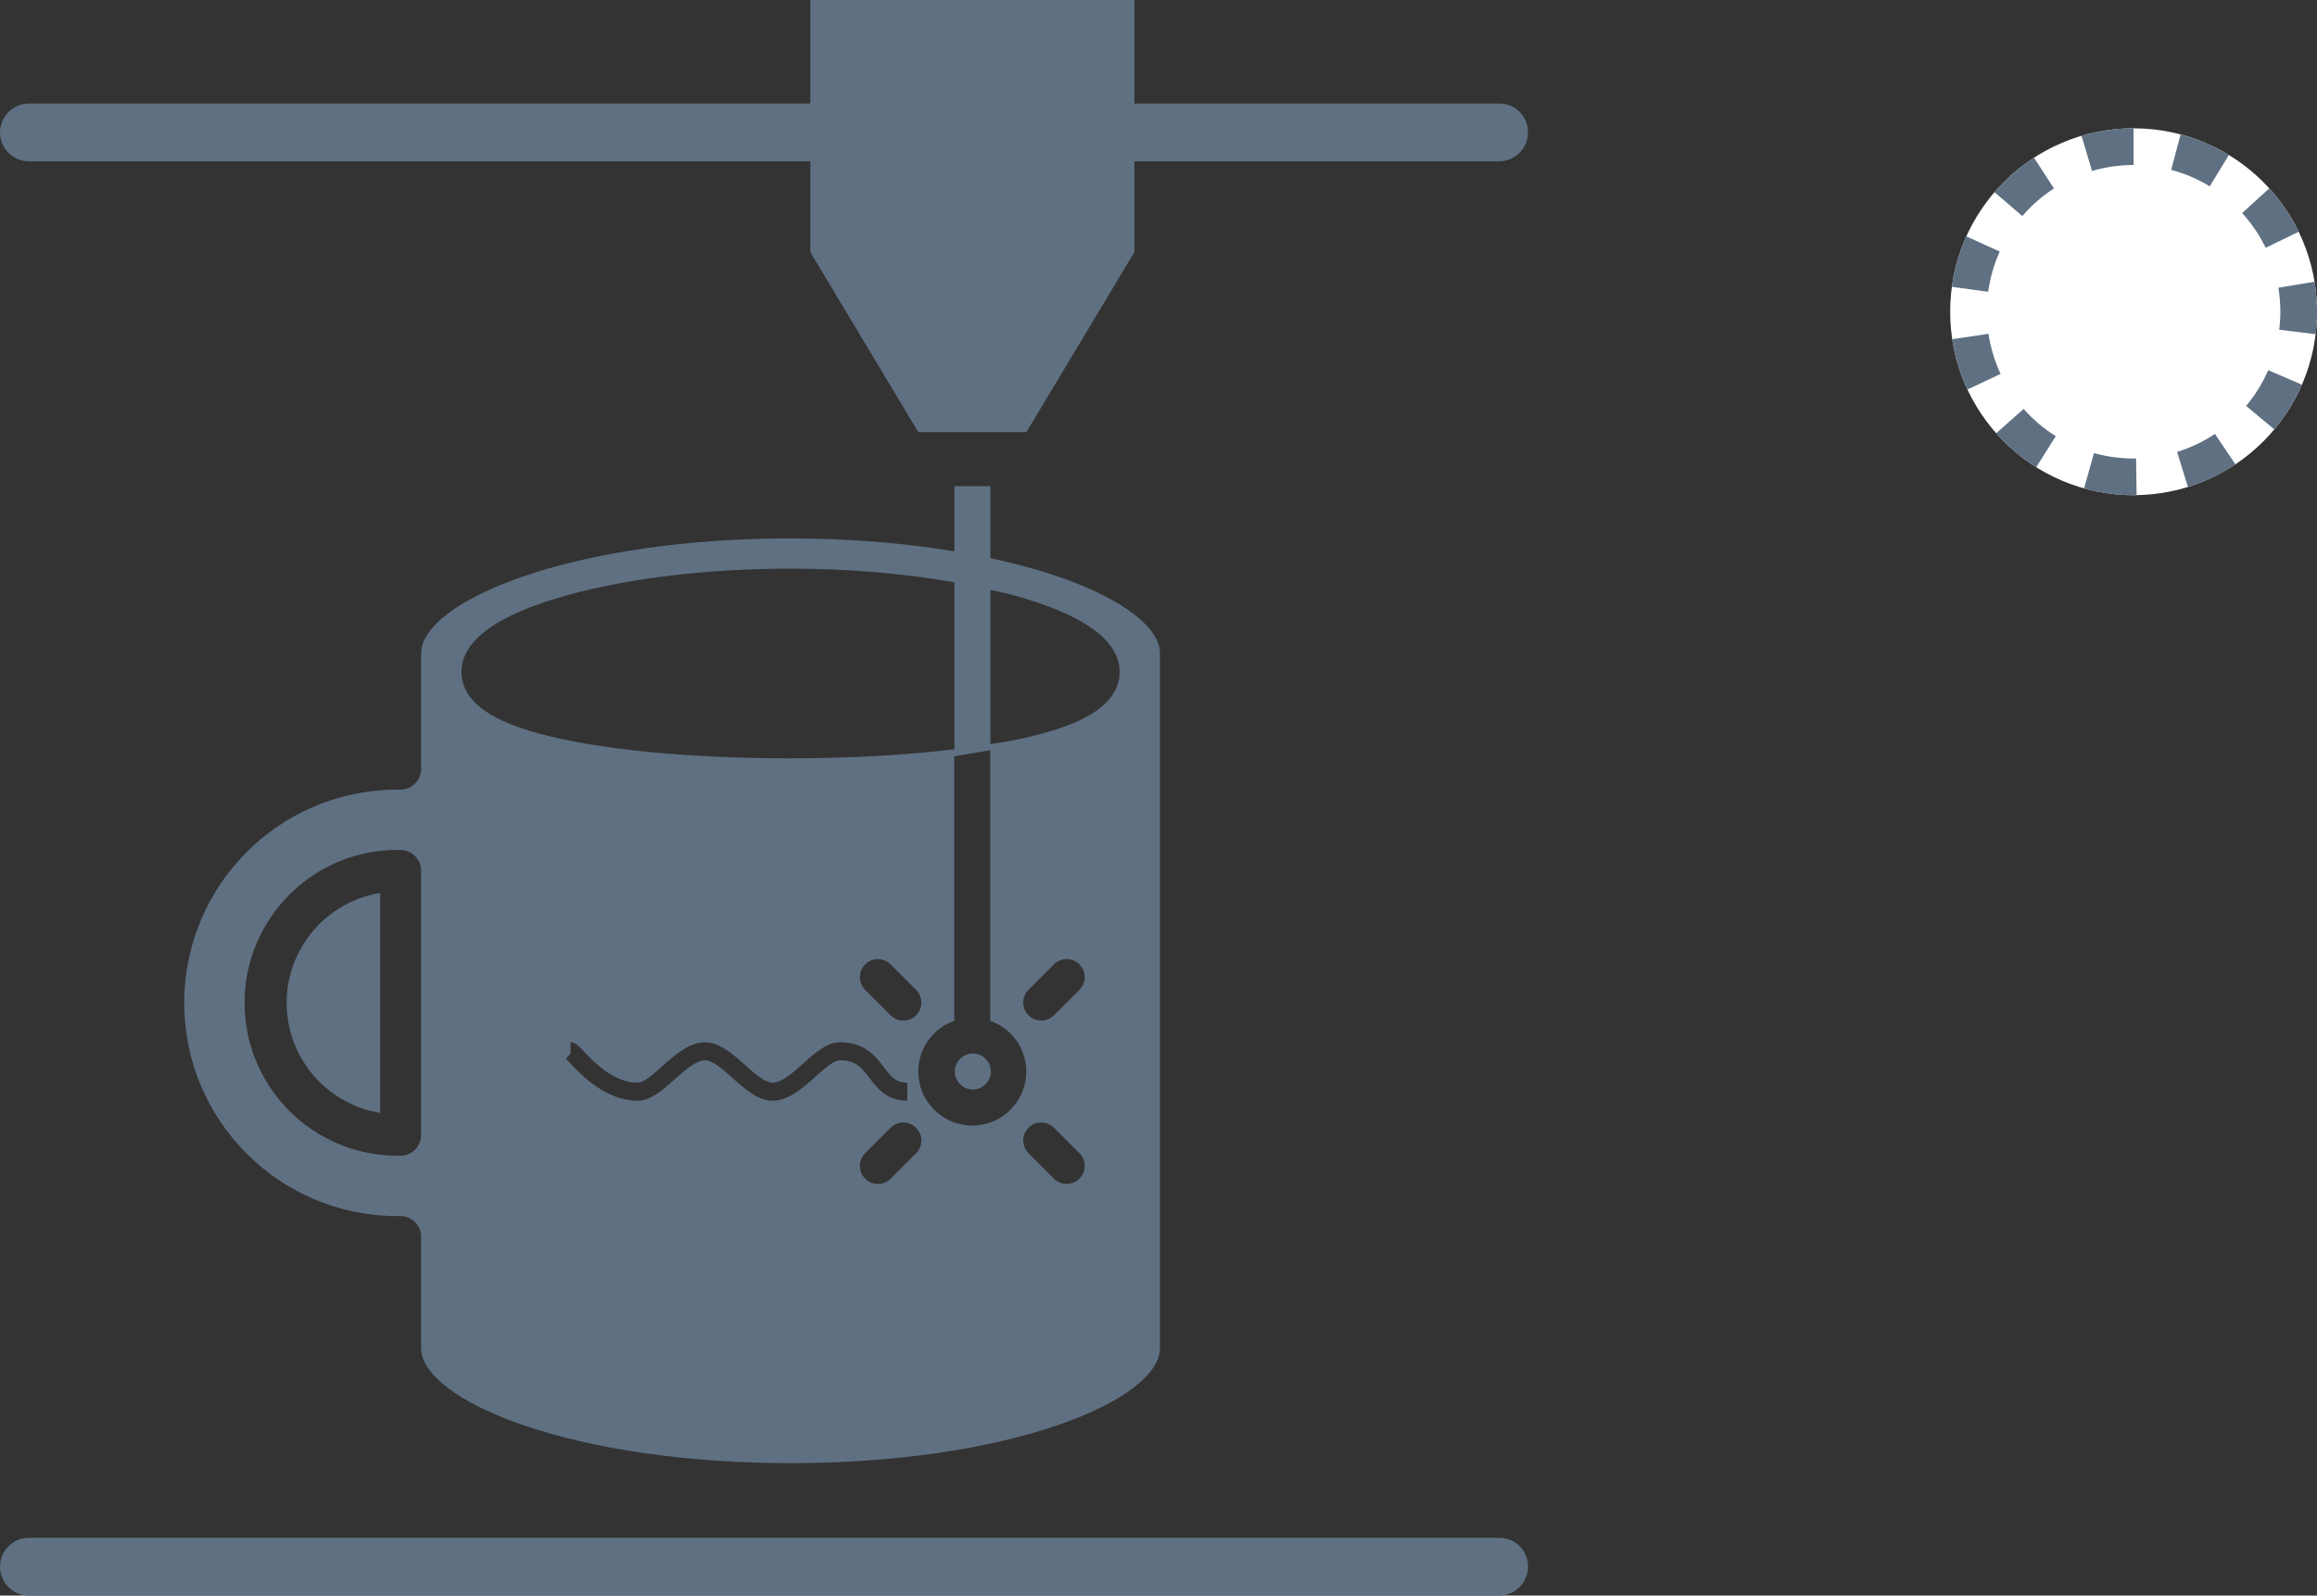
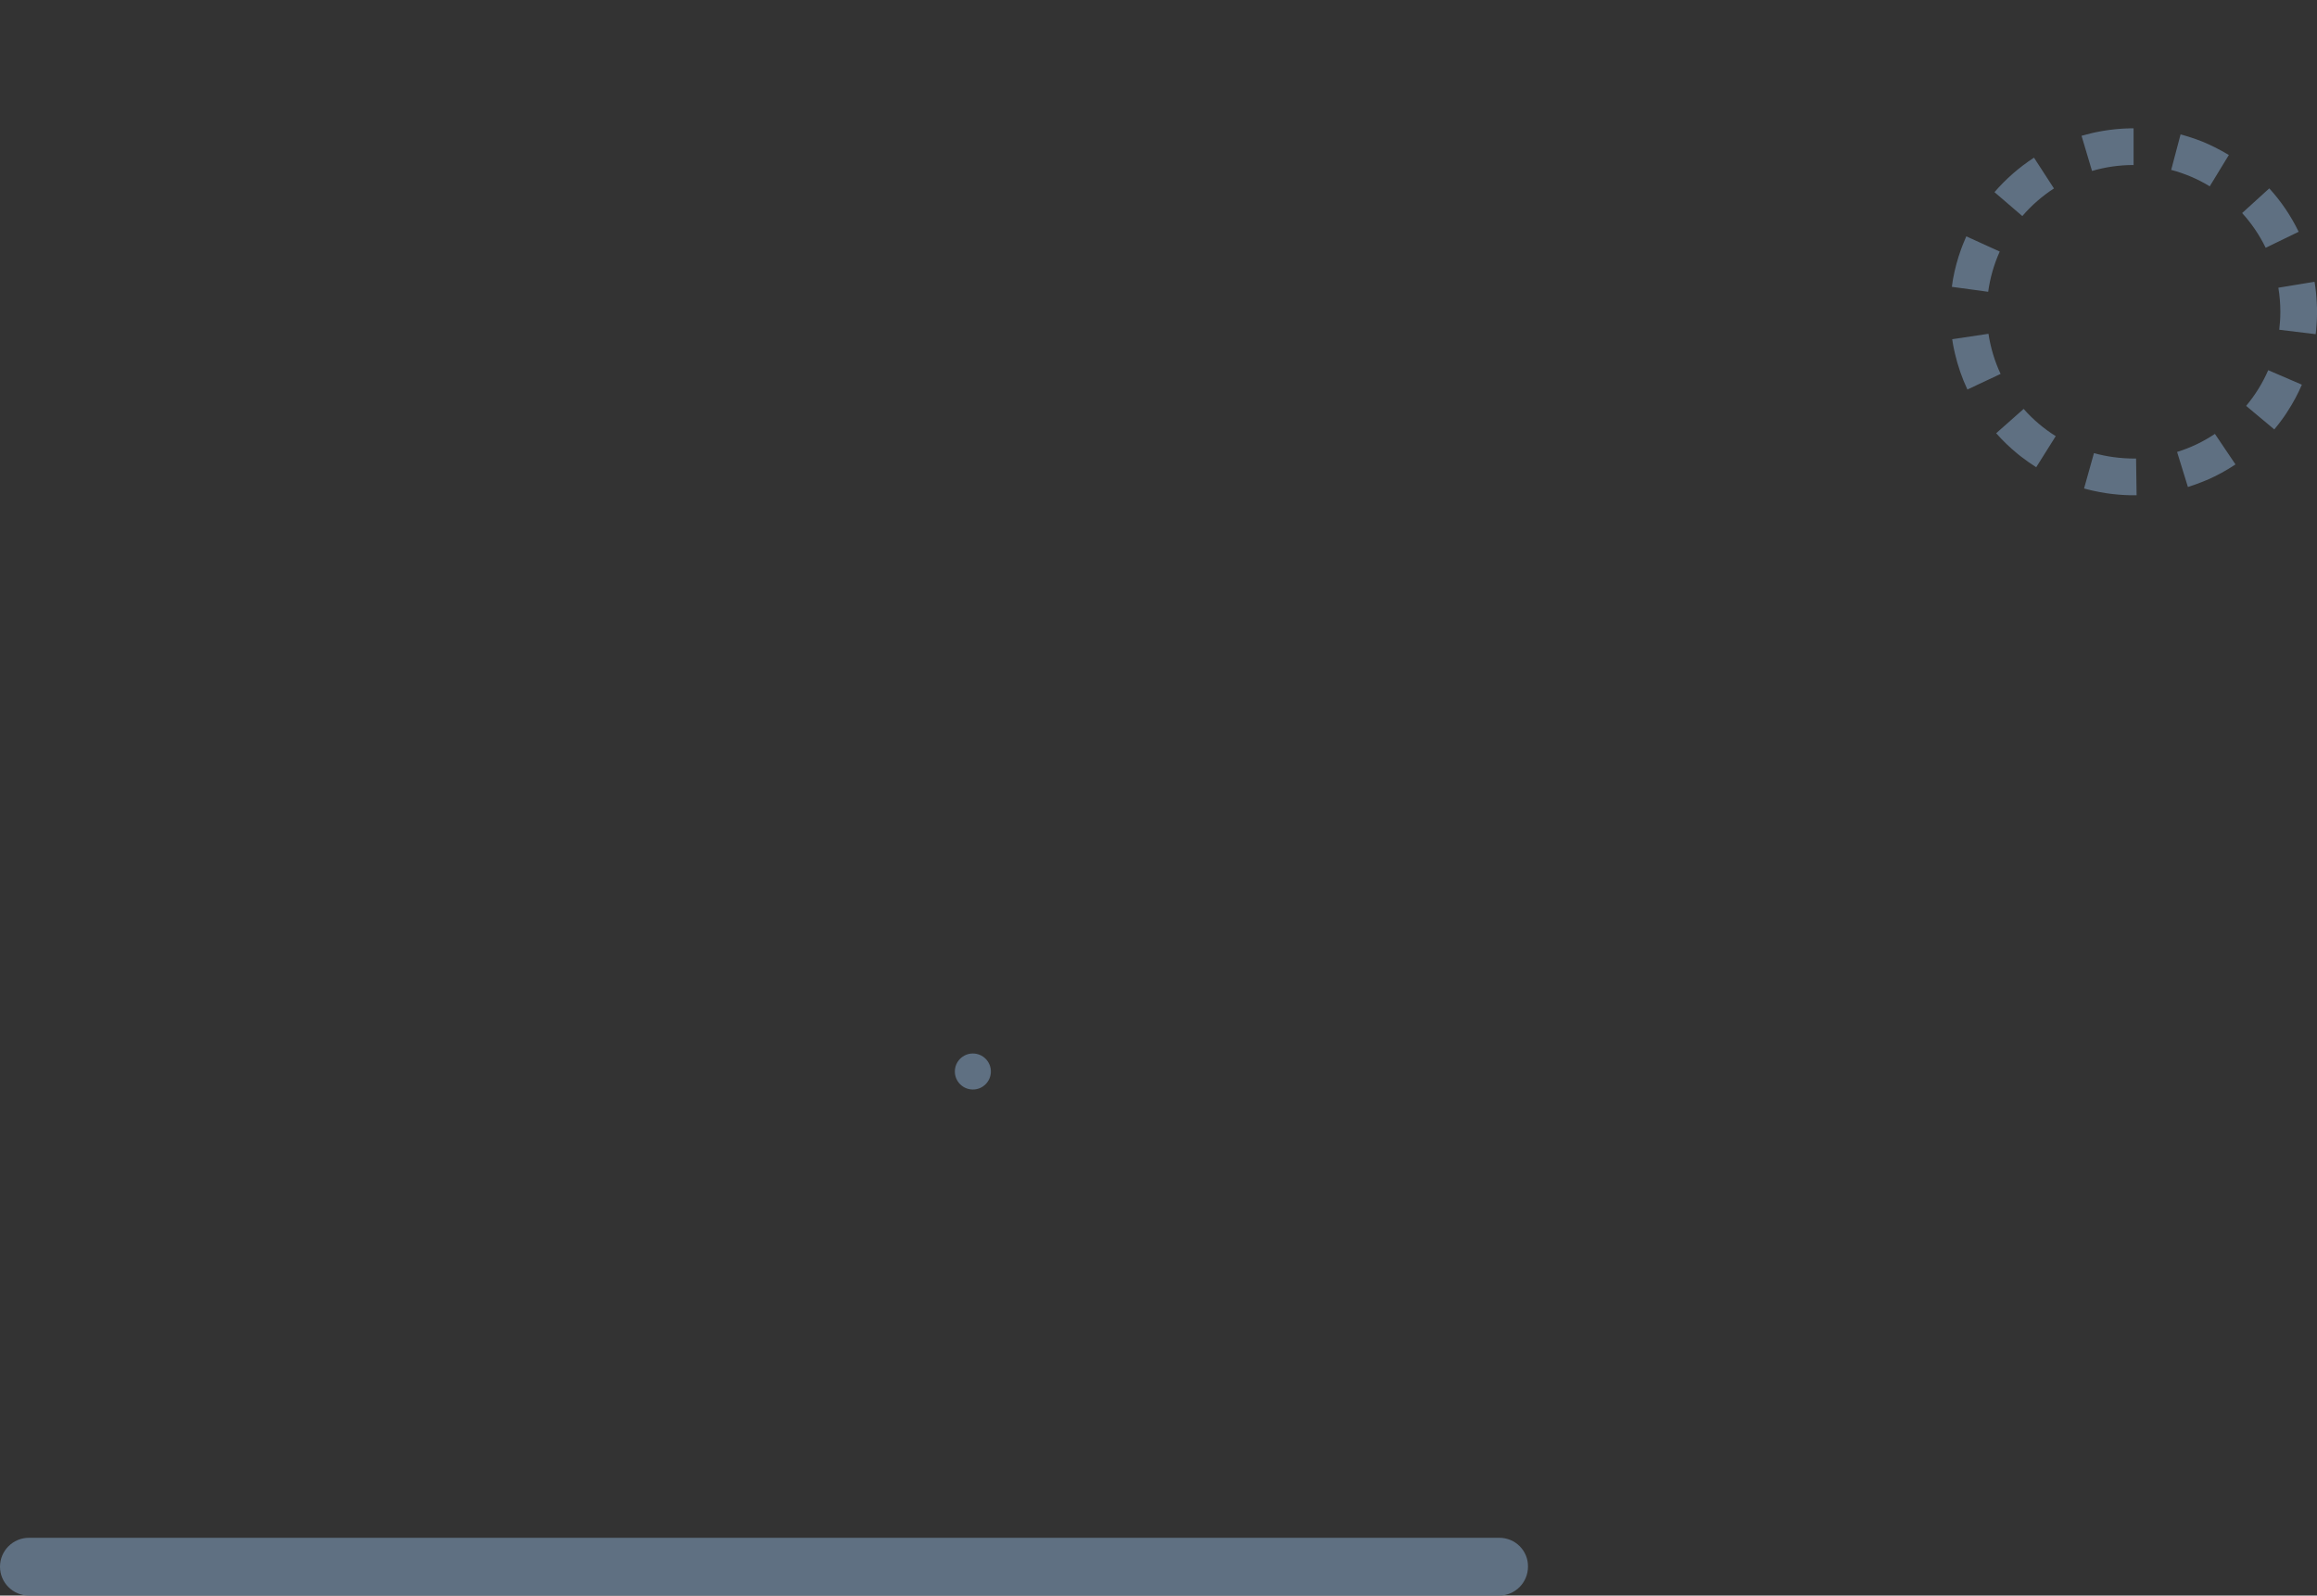
<svg xmlns="http://www.w3.org/2000/svg" version="1.1" id="Layer_1" x="0px" y="0px" width="63.163px" height="43.495px" viewBox="0 0 63.163 43.495" enable-background="new 0 0 63.163 43.495" xml:space="preserve">
  <rect x="0" y="0" width="63.163" height="43.495" fill="#333333" stroke="none" />
  <g>
-     <circle fill="#FFFFFF" cx="58.163" cy="8.498" r="5" />
    <path fill="#5F7082" d="M58.163,3.498c-0.002,0-0.004,0-0.006,0h-0.001c-0.002,0-0.003,0-0.005,0l0,0c-0.002,0-0.004,0-0.006,0   h-0.001c-0.001,0-0.003,0-0.004,0H58.14c-0.002,0-0.004,0-0.006,0h-0.001c-0.001,0-0.003,0-0.004,0s-0.001,0-0.002,0   s-0.003,0-0.004,0s-0.001,0-0.001,0c-0.002,0-0.003,0-0.005,0h-0.001c-0.002,0-0.003,0-0.005,0c0,0,0,0-0.001,0   c-0.002,0.001-0.003,0.001-0.005,0.001h-0.001c-0.002,0-0.003,0-0.004,0h-0.002c-0.002,0-0.003,0-0.005,0l0,0   c-0.002,0-0.004,0-0.005,0h-0.002c-0.001,0-0.003,0-0.005,0l0,0c-0.002,0-0.003,0-0.005,0c-0.001,0-0.001,0-0.002,0   s-0.002,0-0.004,0c0,0,0,0-0.001,0c-0.002,0-0.003,0-0.005,0h-0.001c-0.002,0-0.003,0-0.005,0h-0.001c-0.002,0-0.003,0-0.005,0l0,0   C58.052,3.5,58.05,3.5,58.049,3.5h-0.002c-0.001,0-0.003,0-0.005,0l0,0c-0.002,0-0.004,0-0.006,0l0,0c-0.002,0-0.004,0-0.005,0   H58.03c-0.002,0-0.004,0-0.005,0h-0.001c-0.002,0-0.003,0-0.005,0l0,0c-0.004,0-0.008,0.001-0.012,0.001h-0.001   c-0.001,0-0.003,0-0.005,0l0,0c-0.002,0-0.004,0-0.005,0h-0.001c-0.002,0-0.003,0-0.005,0H57.99c-0.002,0-0.004,0-0.005,0h-0.001   c-0.001,0-0.003,0.001-0.005,0.001l0,0c-0.004,0-0.008,0-0.012,0l0,0c-0.002,0-0.004,0-0.006,0l0,0c-0.002,0-0.004,0-0.006,0v0.001   c-0.002,0-0.004,0-0.005,0H57.95c-0.004,0-0.007,0-0.011,0h-0.001c-0.003,0-0.007,0.001-0.011,0.001l0,0   c-0.006,0-0.012,0-0.017,0.001H57.91c-0.003,0-0.007,0-0.011,0l0,0c-0.004,0-0.008,0.001-0.012,0.001l0,0   c-0.009,0-0.019,0.001-0.028,0.001l0,0c-0.246,0.016-0.487,0.048-0.722,0.097l0,0c-0.004,0.001-0.008,0.001-0.011,0.002l0,0   c-0.004,0.001-0.008,0.002-0.011,0.003h-0.001c-0.001,0-0.003,0-0.004,0.001H57.11c-0.002,0-0.004,0.001-0.005,0.001h-0.001   c-0.001,0-0.003,0.001-0.004,0.001h-0.002c-0.003,0.001-0.006,0.002-0.01,0.002c0,0,0,0.001-0.001,0.001s-0.002,0-0.004,0.001   h-0.001c-0.002,0-0.003,0.001-0.005,0.001h-0.001c-0.001,0.001-0.002,0.001-0.004,0.001h-0.001   c-0.002,0.001-0.003,0.001-0.005,0.001l-0.001,0.001c-0.002,0-0.003,0-0.004,0c0,0.001-0.001,0.001-0.002,0.001   s-0.002,0-0.003,0.001c-0.001,0-0.001,0-0.002,0c-0.002,0-0.003,0.001-0.004,0.001s-0.002,0-0.002,0.001h-0.002   c-0.004,0.001-0.007,0.002-0.01,0.002c0,0-0.001,0.001-0.002,0.001h-0.002c-0.001,0-0.002,0.001-0.002,0.001   c-0.002,0-0.004,0.001-0.006,0.001h-0.001c-0.001,0-0.002,0.001-0.003,0.001h-0.001c-0.003,0.001-0.007,0.002-0.011,0.003l0,0   c-0.089,0.021-0.177,0.044-0.264,0.069L57.03,4.66c0.365-0.107,0.746-0.162,1.133-0.162V3.498L58.163,3.498L58.163,3.498z    M55.448,4.298c-0.402,0.261-0.765,0.578-1.077,0.94l0.759,0.652c0.25-0.291,0.54-0.545,0.862-0.753L55.448,4.298L55.448,4.298z    M53.603,6.443c-0.023,0.054-0.047,0.108-0.069,0.163l0,0c-0.002,0.003-0.003,0.007-0.004,0.01l0,0   c-0.001,0.002-0.002,0.004-0.003,0.005l0,0c0,0.002-0.001,0.004-0.002,0.006l0,0c0,0.001-0.001,0.003-0.002,0.004v0.001   c-0.001,0.003-0.003,0.007-0.004,0.01v0.001c-0.001,0.001-0.001,0.003-0.002,0.004c0,0.001,0,0.001,0,0.001   c-0.001,0.001-0.001,0.003-0.002,0.004c0,0.001,0,0.001,0,0.001c-0.001,0.002-0.002,0.003-0.002,0.005l0,0   c-0.001,0.002-0.002,0.003-0.002,0.005L53.51,6.663c0,0.001-0.001,0.003-0.001,0.004c0,0,0,0.001-0.001,0.001   c0,0.002-0.001,0.003-0.001,0.005l-0.001,0.001c0,0.001-0.001,0.002-0.001,0.003s-0.001,0.001-0.001,0.001   c0,0.002-0.001,0.004-0.001,0.005c-0.001,0.001-0.001,0.001-0.001,0.001c-0.001,0.002-0.001,0.003-0.001,0.003   c0,0.001-0.001,0.002-0.001,0.003c-0.001,0.001-0.001,0.002-0.001,0.002c-0.001,0.002-0.001,0.003-0.002,0.004   c0,0.001,0,0.001,0,0.002c-0.001,0.001-0.001,0.002-0.001,0.003c-0.001,0-0.001,0.001-0.001,0.001   c-0.001,0.002-0.001,0.004-0.002,0.005v0.002c-0.001,0.001-0.001,0.002-0.002,0.003v0.001c-0.001,0.003-0.002,0.006-0.004,0.01l0,0   c-0.001,0.004-0.003,0.008-0.004,0.011l0,0c-0.001,0.004-0.003,0.007-0.004,0.011l0,0c-0.005,0.012-0.009,0.024-0.014,0.036l0,0   c-0.098,0.268-0.174,0.547-0.226,0.834l0,0c0,0.005-0.001,0.01-0.002,0.015v0.001c-0.001,0.004-0.002,0.008-0.002,0.011v0.001   c-0.001,0.004-0.002,0.007-0.002,0.011c0,0,0,0-0.001,0.001c0,0.001,0,0.002,0,0.003v0.001c0,0.002-0.001,0.004-0.001,0.006v0.002   c-0.001,0.001-0.001,0.002-0.001,0.003c0,0,0,0.001,0,0.002C53.23,7.67,53.23,7.672,53.23,7.673c0,0,0,0.002-0.001,0.003   c0,0.001,0,0.001,0,0.002V7.68c0,0.002-0.001,0.004-0.001,0.005s0,0.002,0,0.002c-0.001,0.001-0.001,0.002-0.001,0.003   s0,0.001,0,0.002s-0.001,0.002-0.001,0.003c0,0.002,0,0.003,0,0.004L53.226,7.7c0,0.001,0,0.002,0,0.003v0.002   c-0.001,0.002-0.001,0.003-0.001,0.005c0,0.001,0,0.001,0,0.001c-0.001,0.002-0.001,0.003-0.001,0.004s0,0.001,0,0.001   c0,0.003-0.001,0.004-0.001,0.006l0,0c0,0.002-0.001,0.003-0.001,0.005c0,0,0,0.001,0,0.002s-0.001,0.002-0.001,0.004v0.001   c0,0.001,0,0.003-0.001,0.005v0.001c0,0.001,0,0.003-0.001,0.004v0.001c0,0.002,0,0.004,0,0.005l-0.001,0.002   c0,0.001,0,0.003,0,0.004l0,0c-0.001,0.003-0.001,0.004-0.001,0.006v0.001c-0.001,0.001-0.001,0.003-0.001,0.005l0,0   c0,0.002-0.001,0.004-0.001,0.006l0,0c0,0.002-0.001,0.004-0.001,0.005v0.001c0,0.004-0.001,0.007-0.001,0.011l0,0   c-0.002,0.01-0.003,0.02-0.004,0.028l0.99,0.135c0.052-0.379,0.158-0.749,0.315-1.097L53.603,6.443L53.603,6.443z M54.207,9.099   l-0.988,0.148l0,0c0,0.002,0,0.004,0,0.006l0.001,0.001c0,0.001,0,0.003,0,0.005l0,0c0.001,0.002,0.001,0.004,0.001,0.006l0,0   c0.001,0.002,0.001,0.003,0.001,0.005c0,0,0,0,0,0.001c0.001,0.003,0.001,0.007,0.002,0.01c0,0.001,0,0.001,0,0.001   c0.001,0.004,0.001,0.008,0.002,0.011v0.001c0,0.002,0,0.004,0.001,0.005l0,0c0,0.002,0,0.004,0.001,0.006v0.001   c0,0.001,0,0.003,0,0.004l0.001,0.001c0,0.002,0,0.003,0,0.005c0.001,0.001,0.001,0.001,0.001,0.001c0,0.002,0,0.003,0,0.005v0.001   c0.001,0.001,0.001,0.003,0.001,0.005l0.001,0.001c0,0.001,0,0.003,0,0.004v0.001c0.001,0.002,0.001,0.004,0.001,0.005   c0,0,0,0.001,0.001,0.001c0,0.002,0,0.003,0,0.005v0.001c0.001,0.002,0.001,0.003,0.001,0.005l0,0   c0.001,0.002,0.001,0.004,0.001,0.005s0,0.001,0,0.002c0.001,0.001,0.001,0.002,0.001,0.004c0,0,0,0,0,0.001   c0.001,0.001,0.001,0.003,0.001,0.005v0.001c0.001,0.001,0.001,0.003,0.001,0.004v0.001c0.001,0.002,0.001,0.004,0.001,0.005v0.002   C53.24,9.379,53.24,9.38,53.24,9.382c0,0,0,0,0,0.001c0.001,0.002,0.001,0.003,0.001,0.005v0.001   c0.001,0.001,0.001,0.003,0.001,0.004s0,0.001,0.001,0.002c0,0.001,0,0.003,0,0.004s0.001,0.001,0.001,0.002s0,0.002,0,0.003   s0,0.002,0.001,0.002c0,0.002,0,0.003,0,0.005c0,0,0.001,0,0.001,0.001s0,0.003,0,0.004c0.001,0.001,0.001,0.001,0.001,0.001   c0,0.002,0,0.003,0,0.005h0.001c0,0.002,0,0.004,0.001,0.005c0,0.001,0,0.002,0,0.002c0,0.002,0,0.003,0.001,0.004   c0,0.001,0,0.001,0,0.001c0,0.002,0,0.004,0.001,0.005c0,0.001,0,0.001,0,0.002s0,0.002,0.001,0.003c0,0.001,0,0.001,0,0.002   s0.001,0.003,0.001,0.005V9.45c0,0.002,0.001,0.003,0.001,0.004v0.001c0.001,0.002,0.001,0.004,0.001,0.005v0.002   c0.001,0.001,0.001,0.002,0.001,0.003s0,0.002,0.001,0.002c0,0.001,0,0.002,0,0.004c0,0,0.001,0.001,0.001,0.002   c0,0.002,0,0.003,0,0.004c0,0,0.001,0.001,0.001,0.002s0,0.002,0,0.003c0.001,0.001,0.001,0.002,0.001,0.002   c0,0.002,0,0.003,0.001,0.004c0,0.001,0,0.001,0,0.002s0.001,0.002,0.001,0.003s0,0.002,0,0.002   c0.001,0.002,0.001,0.003,0.001,0.005V9.5c0.001,0.002,0.001,0.003,0.001,0.004c0,0,0,0.001,0.001,0.002c0,0.001,0,0.003,0,0.004   c0.001,0.001,0.001,0.002,0.001,0.002c0,0.001,0,0.002,0,0.003c0.001,0.001,0.001,0.002,0.001,0.003s0,0.002,0.001,0.003   c0,0.001,0,0.002,0,0.003s0.001,0.002,0.001,0.002c0,0.001,0,0.002,0,0.003S53.27,9.53,53.27,9.531s0,0.002,0.001,0.003   c0,0.001,0,0.002,0,0.003c0,0,0,0.002,0.001,0.003c0,0,0,0.001,0,0.002c0.001,0.001,0.001,0.003,0.001,0.004   c0,0,0,0.002,0.001,0.002c0,0,0,0.002,0,0.003s0,0.002,0,0.002c0.001,0.002,0.001,0.004,0.002,0.006V9.56   c0,0.001,0.001,0.002,0.001,0.003v0.001c0.001,0.004,0.002,0.007,0.002,0.01c0,0.001,0,0.001,0.001,0.002   c0,0.003,0.001,0.007,0.002,0.01v0.001c0,0.001,0.001,0.002,0.001,0.004l0,0c0,0.003,0.001,0.005,0.002,0.007v0.001   c0,0.001,0,0.002,0,0.003v0.001c0.001,0.003,0.002,0.007,0.003,0.011l0,0c0.001,0.004,0.002,0.008,0.003,0.012l0,0   c0.001,0.004,0.002,0.007,0.002,0.011l0,0c0.08,0.342,0.194,0.67,0.34,0.981l0.905-0.425C54.375,9.846,54.265,9.478,54.207,9.099   L54.207,9.099z M55.166,11.147l-0.749,0.663c0.177,0.2,0.369,0.385,0.576,0.555l0,0c0.001,0.001,0.003,0.002,0.004,0.004l0,0   c0.002,0.001,0.003,0.002,0.004,0.003c0,0,0,0,0.001,0c0.001,0.002,0.003,0.003,0.004,0.004l0,0   c0.001,0.001,0.003,0.002,0.004,0.003l0.001,0.001c0.001,0.001,0.002,0.002,0.004,0.003l0,0c0.001,0.001,0.003,0.002,0.004,0.003   c0,0.001,0,0.001,0,0.001c0.002,0.001,0.003,0.002,0.005,0.003v0.001c0.001,0.001,0.003,0.002,0.004,0.003h0.001   c0.001,0.001,0.002,0.002,0.003,0.003s0.001,0.001,0.001,0.001c0.001,0.001,0.002,0.002,0.003,0.003c0.001,0,0.001,0,0.002,0.001   s0.002,0.002,0.003,0.003c0.001,0,0.001,0,0.001,0c0.001,0.001,0.002,0.002,0.003,0.003c0.001,0,0.001,0,0.002,0.001   s0.002,0.001,0.003,0.002c0,0.001,0.001,0.001,0.001,0.001c0.002,0.001,0.002,0.002,0.003,0.003c0.001,0,0.001,0.001,0.002,0.001   c0,0,0.001,0.001,0.002,0.002s0.002,0.002,0.003,0.002l0.002,0.002c0.001,0,0.001,0.001,0.002,0.001   c0.001,0.001,0.001,0.001,0.002,0.002s0.002,0.002,0.004,0.003l0.001,0.001c0.001,0,0.001,0.001,0.002,0.002   c0.001,0,0.001,0,0.002,0.001s0.002,0.002,0.004,0.003c0,0,0.001,0,0.001,0.001c0.001,0,0.002,0.001,0.002,0.002   c0.001,0,0.001,0,0.001,0c0.002,0.002,0.003,0.003,0.005,0.004l0.001,0.001c0.001,0,0.002,0.001,0.003,0.002l0,0   c0.003,0.003,0.006,0.005,0.009,0.007l0,0c0.131,0.102,0.267,0.197,0.407,0.285l0.532-0.847   C55.714,11.685,55.421,11.436,55.166,11.147L55.166,11.147z M57.083,12.352l-0.27,0.963c0.024,0.007,0.049,0.013,0.073,0.02l0,0   c0.004,0.001,0.008,0.002,0.011,0.003h0.001c0.001,0,0.002,0.001,0.003,0.001h0.001c0.003,0.001,0.007,0.002,0.01,0.003h0.001   c0.001,0,0.003,0.001,0.004,0.001l0,0c0.004,0.001,0.007,0.002,0.01,0.003c0.001,0,0.001,0,0.002,0s0.002,0.001,0.002,0.001   c0.001,0,0.002,0,0.002,0c0.002,0.001,0.004,0.001,0.005,0.001l0.002,0.001c0.001,0,0.002,0,0.002,0s0.002,0.001,0.003,0.001   s0.001,0,0.001,0c0.002,0.001,0.003,0.001,0.004,0.001c0.001,0.001,0.002,0.001,0.003,0.001s0.002,0.001,0.003,0.001   c0,0,0.001,0,0.002,0c0.001,0.001,0.002,0.001,0.002,0.001c0.001,0,0.002,0,0.002,0c0.002,0.001,0.003,0.001,0.004,0.001   c0.001,0.001,0.002,0.001,0.002,0.001c0.001,0,0.002,0,0.003,0.001h0.002c0.001,0,0.002,0.001,0.003,0.001h0.002   c0.001,0.001,0.003,0.001,0.004,0.001l0.002,0.001c0.001,0,0.002,0,0.003,0.001c0.001,0,0.001,0,0.002,0s0.002,0,0.003,0.001   c0.001,0,0.001,0,0.001,0c0.002,0,0.003,0.001,0.005,0.001h0.001c0.001,0.001,0.003,0.001,0.004,0.001l0.001,0.001   c0.001,0,0.003,0,0.004,0.001h0.001c0.002,0,0.003,0,0.005,0.001l0,0c0.002,0,0.003,0.001,0.005,0.001h0.001   c0.003,0.001,0.006,0.002,0.009,0.003h0.001c0.002,0,0.003,0,0.005,0.001l0,0c0.003,0.001,0.007,0.001,0.01,0.002h0.001   c0.001,0.001,0.003,0.001,0.004,0.001h0.001c0.003,0.001,0.006,0.002,0.01,0.003l0,0c0.006,0.001,0.011,0.002,0.016,0.003l0,0   c0.214,0.048,0.433,0.082,0.656,0.101l0,0c0.003,0.001,0.007,0.001,0.011,0.001l0,0c0.011,0.001,0.021,0.002,0.032,0.003l0,0   c0.005,0,0.011,0.001,0.016,0.001l0,0c0.004,0,0.007,0.001,0.011,0.001l0,0c0.002,0,0.004,0,0.005,0h0.001   c0.003,0.001,0.007,0.001,0.01,0.001h0.001c0.002,0,0.003,0,0.005,0l0,0c0.004,0.001,0.007,0.001,0.011,0.001l0,0   c0.002,0,0.004,0,0.006,0.001l0,0c0.003,0,0.007,0,0.01,0h0.001c0.002,0,0.004,0,0.005,0.001l0,0c0.002,0,0.004,0,0.006,0l0,0   c0.002,0,0.003,0,0.005,0h0.001c0.003,0,0.007,0.001,0.01,0.001l0,0c0.002,0,0.004,0,0.006,0l0,0c0.004,0,0.007,0.001,0.011,0.001   l0,0c0.002,0,0.004,0,0.005,0l0,0c0.004,0,0.008,0,0.011,0.001c0.001,0,0.001,0,0.001,0c0.002,0,0.003,0,0.005,0l0,0   c0.004,0,0.007,0,0.011,0c0,0,0,0,0.001,0s0.003,0.001,0.004,0.001h0.001c0.002,0,0.004,0,0.005,0h0.001c0.001,0,0.003,0,0.004,0   h0.001c0.002,0,0.003,0,0.005,0l0,0c0.002,0.001,0.004,0.001,0.006,0.001l0,0c0.002,0,0.003,0,0.005,0h0.001   c0.003,0,0.007,0,0.01,0h0.001c0.002,0,0.003,0,0.005,0.001l0,0c0.004,0,0.007,0,0.011,0h0.001c0.001,0,0.003,0,0.004,0h0.001   c0.002,0,0.004,0,0.005,0s0,0,0,0c0.002,0,0.004,0,0.005,0s0.001,0,0.002,0.001c0.001,0,0.002,0,0.004,0c0,0,0,0,0.001,0   c0.002,0,0.003,0,0.005,0h0.001c0.001,0,0.003,0,0.004,0c0,0,0.001,0,0.002,0s0.002,0,0.003,0h0.002c0.001,0,0.003,0,0.005,0h0.001   c0.001,0,0.002,0,0.004,0h0.001c0.002,0,0.003,0.001,0.004,0.001h0.001c0.002,0,0.003,0,0.005,0c0.001,0,0.001,0,0.001,0   c0.002,0,0.003,0,0.004,0s0.001,0,0.002,0s0.003,0,0.004,0h0.001c0.002,0,0.003,0,0.005,0h0.001c0.001,0,0.003,0,0.004,0h0.001   c0.002,0,0.003,0,0.005,0h0.001c0.001,0,0.003,0,0.004,0s0.001,0,0.001,0c0.002,0,0.003,0.001,0.004,0.001s0.001,0,0.002,0   c0.002,0,0.003,0,0.005,0h0.001c0.001,0,0.003,0,0.004,0h0.002c0.001,0,0.002,0,0.004,0l0,0c0.002,0,0.004,0,0.006,0l0,0   c0.002,0,0.003,0,0.005,0h0.001c0.002,0,0.003,0,0.004,0s0.001,0,0.001,0c0.002,0,0.004,0,0.005,0s0.001,0,0.002,0s0.002,0,0.003,0   s0.002,0,0.002,0c0.001,0,0.003,0,0.004,0h0.001c0.002,0,0.003,0,0.005,0h0.001c0.002,0,0.003,0,0.004,0h0.002   c0.001,0,0.003,0,0.004,0h0.001c0.002,0,0.003,0,0.005,0h0.001c0.001,0,0.003,0,0.004,0h0.001c0.002,0,0.004,0,0.006,0   c0.001,0,0.002,0,0.004,0c0,0,0,0,0.001,0s0.002,0,0.003,0h0.001c0.001,0,0.002,0,0.004,0l0,0c0.018,0,0.036,0,0.054,0h0.002   l-0.014-1h-0.055C57.796,12.498,57.433,12.449,57.083,12.352L57.083,12.352z M60.38,11.828c-0.319,0.214-0.667,0.379-1.031,0.492   l0.295,0.955h0.001c0.003-0.001,0.007-0.002,0.01-0.003c0-0.001,0.001-0.001,0.001-0.001c0.004-0.001,0.007-0.002,0.01-0.003h0.001   c0.004-0.001,0.007-0.003,0.01-0.004c0.001,0,0.001,0,0.001,0c0.002,0,0.004-0.001,0.005-0.001l0,0   c0.002-0.001,0.004-0.002,0.006-0.002l0,0c0.002-0.001,0.004-0.001,0.005-0.002l0,0c0.002,0,0.004-0.001,0.006-0.002l0,0   c0.009-0.003,0.018-0.006,0.026-0.009l0,0c0.087-0.028,0.172-0.059,0.255-0.092h0.001c0.003-0.001,0.007-0.002,0.01-0.004l0,0   c0.004-0.001,0.007-0.003,0.011-0.004l0,0c0.004-0.001,0.007-0.003,0.011-0.004l0,0c0.002-0.001,0.003-0.002,0.005-0.002l0,0   c0.002-0.001,0.004-0.002,0.005-0.002l0.001-0.001c0.001,0,0.003-0.001,0.004-0.001l0.001-0.001c0.002,0,0.003-0.001,0.005-0.002   h0.001c0.001-0.001,0.003-0.001,0.004-0.002h0.001c0.001-0.001,0.003-0.001,0.004-0.002c0.001,0,0.001,0,0.001,0   c0.002-0.001,0.003-0.001,0.004-0.002c0.001,0,0.001,0,0.001,0c0.002-0.001,0.004-0.002,0.005-0.002l0.001-0.001   c0.001,0,0.003-0.001,0.004-0.001l0.001-0.001c0.002,0,0.003-0.001,0.005-0.002c0,0,0,0,0.001,0   c0.001-0.001,0.002-0.001,0.003-0.002h0.002c0.002-0.001,0.003-0.002,0.005-0.002c0,0,0,0,0.001-0.001   c0.001,0,0.002-0.001,0.003-0.001s0.001-0.001,0.002-0.001s0.002-0.001,0.004-0.001l0.001-0.001   c0.002-0.001,0.003-0.001,0.004-0.001l0.002-0.001c0.001-0.001,0.002-0.001,0.003-0.002c0,0,0.001,0,0.002,0   c0.001-0.001,0.002-0.001,0.003-0.002c0,0,0.002,0,0.002-0.001c0.001,0,0.002-0.001,0.003-0.001s0.002-0.001,0.003-0.001   s0.002-0.001,0.003-0.001c0.001-0.001,0.001-0.001,0.001-0.001c0.002-0.001,0.003-0.001,0.004-0.001   c0.001-0.001,0.001-0.001,0.001-0.001c0.002-0.001,0.003-0.001,0.005-0.002c0,0,0.001-0.001,0.002-0.001s0.001,0,0.002-0.001   c0.001,0,0.003-0.001,0.004-0.002c0.001,0,0.002,0,0.002,0c0.001-0.001,0.002-0.001,0.003-0.002h0.001   c0.004-0.002,0.007-0.003,0.01-0.004V13.09c0.004-0.001,0.008-0.003,0.011-0.004l0,0c0.004-0.002,0.007-0.003,0.01-0.005   c0.001,0,0.001,0,0.001,0c0.27-0.118,0.527-0.259,0.77-0.421L60.38,11.828L60.38,11.828z M61.833,10.091   c-0.152,0.351-0.354,0.678-0.602,0.973l0.768,0.642c0.085-0.102,0.166-0.207,0.243-0.315l0,0c0.002-0.003,0.004-0.006,0.007-0.009   V11.38c0.002-0.003,0.004-0.006,0.006-0.009h0.001c0-0.001,0.001-0.002,0.002-0.003l0,0c0.001-0.002,0.002-0.004,0.004-0.006l0,0   c0.001-0.002,0.002-0.002,0.002-0.003l0.001-0.001c0.001-0.002,0.002-0.003,0.003-0.005l0.001-0.001   c0.001-0.001,0.001-0.002,0.002-0.003c0,0,0-0.001,0.001-0.001c0.001-0.001,0.001-0.003,0.002-0.004c0,0,0.001-0.001,0.002-0.002   c0,0,0.001-0.001,0.001-0.002c0,0,0.001-0.001,0.002-0.002c0-0.001,0.001-0.002,0.002-0.003c0-0.001,0.001-0.002,0.001-0.002   c0.001-0.001,0.001-0.002,0.002-0.002c0-0.001,0.001-0.002,0.001-0.003c0.001-0.001,0.001-0.001,0.002-0.003   c0.001,0,0.001-0.001,0.002-0.002c0-0.001,0.001-0.001,0.001-0.002c0.001-0.001,0.001-0.002,0.002-0.002   c0,0,0.001-0.002,0.001-0.003c0.001-0.001,0.002-0.002,0.002-0.002c0.001-0.001,0.001-0.002,0.001-0.002   c0.001-0.001,0.002-0.002,0.003-0.003c0-0.001,0-0.001,0.001-0.002c0-0.001,0.001-0.002,0.002-0.003c0,0,0.001-0.001,0.001-0.002   c0.001-0.001,0.001-0.002,0.002-0.003l0,0c0.002-0.002,0.003-0.003,0.004-0.005v-0.001c0.001-0.001,0.002-0.002,0.003-0.003v-0.001   c0.001-0.002,0.002-0.003,0.003-0.004c0-0.001,0-0.001,0-0.001c0.002-0.002,0.002-0.003,0.003-0.004l0,0   c0.001-0.002,0.002-0.003,0.003-0.005c0.001,0,0.001-0.001,0.001-0.001c0.001-0.001,0.001-0.002,0.002-0.003l0.001-0.001   c0.001-0.002,0.002-0.003,0.003-0.004c0-0.001,0-0.001,0-0.001c0.001-0.002,0.002-0.003,0.003-0.004c0,0,0,0,0-0.001   c0.001-0.001,0.002-0.003,0.003-0.004c0,0,0-0.001,0.001-0.001c0-0.001,0.001-0.002,0.002-0.004h0.001   c0.001-0.002,0.002-0.003,0.003-0.005l0,0c0.001-0.002,0.002-0.003,0.003-0.005l0,0c0.001-0.001,0.002-0.003,0.003-0.004v-0.001   c0.001-0.001,0.002-0.003,0.003-0.004l0,0c0.002-0.003,0.004-0.007,0.006-0.01l0,0c0.152-0.232,0.285-0.479,0.396-0.736   L61.833,10.091L61.833,10.091z M63.096,7.681l-0.986,0.162c0.035,0.215,0.054,0.436,0.054,0.655c0,0.164-0.011,0.329-0.03,0.491   l0.993,0.121c0.01-0.086,0.019-0.172,0.024-0.259l0,0c0-0.002,0-0.003,0-0.004V8.847c0-0.001,0-0.002,0.001-0.003V8.843   c0-0.005,0-0.01,0-0.015l0.001-0.001c0-0.001,0-0.002,0-0.003V8.823c0-0.001,0-0.003,0-0.004V8.818c0-0.005,0.001-0.01,0.001-0.014   c0-0.001,0-0.001,0-0.001c0-0.002,0-0.003,0-0.004V8.799c0-0.001,0.001-0.002,0.001-0.003V8.795c0-0.001,0-0.002,0-0.003V8.79   c0-0.002,0-0.003,0-0.005V8.783c0-0.001,0-0.002,0.001-0.002V8.779c0-0.001,0-0.002,0-0.003s0-0.001,0-0.002s0-0.001,0-0.002   s0-0.002,0-0.002c0-0.001,0-0.002,0-0.003s0-0.001,0-0.002s0-0.002,0-0.003s0.001-0.002,0.001-0.003s0-0.002,0-0.002   c0-0.001,0-0.002,0-0.003V8.753V8.751c0-0.001,0-0.002,0-0.003s0-0.001,0-0.002V8.744c0.001-0.001,0.001-0.002,0.001-0.003   s0-0.002,0-0.003s0-0.002,0-0.003s0-0.001,0-0.002s0-0.002,0-0.003c0,0,0-0.001,0-0.002s0-0.001,0-0.002s0-0.002,0-0.002   c0-0.001,0-0.002,0-0.003c0,0,0.001-0.001,0.001-0.002s0-0.002,0-0.004l0,0c0-0.002,0-0.003,0-0.005V8.71c0-0.001,0-0.002,0-0.003   V8.705c0-0.001,0-0.002,0-0.003V8.701c0.001-0.002,0.001-0.003,0.001-0.004V8.696c0-0.002,0-0.003,0-0.004s0-0.001,0-0.001   c0-0.002,0-0.003,0-0.004s0-0.002,0-0.002c0-0.001,0-0.002,0-0.003c0,0,0-0.001,0-0.002s0-0.002,0-0.002c0-0.001,0-0.002,0-0.002   c0-0.001,0-0.002,0-0.003V8.672c0-0.001,0.001-0.002,0.001-0.003V8.667c0-0.001,0-0.003,0-0.004s0-0.001,0-0.001   c0-0.002,0-0.003,0-0.004V8.657c0-0.001,0-0.002,0-0.003s0-0.001,0-0.001c0-0.002,0-0.003,0-0.004c0,0,0-0.001,0-0.002   s0-0.002,0-0.004l0,0c0-0.002,0.001-0.003,0.001-0.005V8.638c0-0.001,0-0.002,0-0.003V8.633c0-0.001,0-0.002,0-0.003V8.628   c0-0.001,0-0.002,0-0.003V8.624c0-0.002,0-0.003,0-0.005l0,0c0-0.001,0-0.003,0-0.004V8.613c0-0.001,0-0.002,0-0.003   s0-0.001,0-0.002s0-0.002,0-0.003V8.604c0-0.001,0-0.002,0-0.003s0-0.002,0-0.002c0.001-0.001,0.001-0.003,0.001-0.004V8.595   c0-0.001,0-0.003,0-0.004c0,0,0-0.001,0-0.002c0,0,0-0.002,0-0.003V8.585c0-0.001,0-0.002,0-0.003V8.58c0-0.001,0-0.002,0-0.003   s0-0.001,0-0.001c0-0.002,0-0.004,0-0.005l0,0c0-0.002,0-0.003,0-0.005V8.565c0-0.001,0-0.003,0-0.004V8.561   c0-0.001,0-0.002,0-0.003s0-0.001,0-0.002s0-0.002,0-0.003V8.551c0-0.003,0-0.006,0-0.009V8.541c0-0.001,0-0.002,0-0.003V8.536   c0,0,0-0.002,0-0.003c0,0,0-0.001,0-0.002s0-0.002,0-0.003l0.001-0.001c0-0.002,0-0.003,0-0.004s0-0.001,0-0.001   c0-0.002,0-0.003,0-0.004s0-0.002,0-0.002c0-0.001,0-0.002,0-0.003c0,0,0-0.001,0-0.002s0-0.002,0-0.003V8.507   c0-0.001,0-0.002,0-0.003V8.503c0-0.002,0-0.003,0-0.005l0,0c0-0.002,0-0.004,0-0.006V8.491c0-0.002,0-0.004,0-0.006V8.484   c0-0.002,0-0.003,0-0.005c0-0.001,0-0.001,0-0.001c0-0.002,0-0.004,0-0.006V8.472c0-0.002-0.001-0.004-0.001-0.006V8.465   c0-0.001,0-0.003,0-0.005V8.459c0-0.002,0-0.004,0-0.006c0-0.001,0-0.001,0-0.001c0-0.002,0-0.004,0-0.005V8.446   c0-0.002,0-0.004,0-0.006c0,0,0-0.001,0-0.002s0-0.003,0-0.005V8.433c0-0.002,0-0.004,0-0.005s0-0.001,0-0.001   c0-0.002,0-0.004,0-0.006V8.419c0-0.001,0-0.003,0-0.005V8.413c0-0.002,0-0.003,0-0.005c0-0.001,0-0.001,0-0.001   c0-0.003,0-0.005,0-0.006s0-0.001,0-0.002s-0.001-0.003-0.001-0.004s0-0.001,0-0.002c0-0.002,0-0.003,0-0.005V8.387   c0-0.002,0-0.003,0-0.005c0-0.001,0-0.001,0-0.002s0-0.003,0-0.004c0,0,0-0.001,0-0.002c0-0.002,0-0.004,0-0.005V8.367   c0-0.002,0-0.003,0-0.004V8.361c0-0.002,0-0.004,0-0.005C63.16,8.355,63.16,8.354,63.16,8.354c0-0.002,0-0.003,0-0.005   c0-0.001,0-0.002,0-0.002c0-0.002,0-0.003,0-0.004s0-0.002,0-0.003s0-0.003,0-0.004s0-0.002,0-0.003s0-0.002,0-0.003   s0-0.003,0-0.004c-0.001-0.001-0.001-0.002-0.001-0.003s0-0.002,0-0.003s0-0.002,0-0.003s0-0.003,0-0.004s0-0.002,0-0.003   s0-0.002,0-0.003s0-0.003,0-0.004s0-0.002,0-0.003s0-0.002,0-0.003s-0.001-0.003-0.001-0.005c0,0,0-0.001,0-0.002s0-0.002,0-0.003   s0-0.001,0-0.001c0-0.003,0-0.005,0-0.006V8.28c0-0.002,0-0.004-0.001-0.006c0-0.001,0-0.001,0-0.002s0-0.002,0-0.003   s0-0.001,0-0.002c0-0.002,0-0.004,0-0.006V8.261c0-0.004-0.001-0.008-0.001-0.012V8.248c0-0.002,0-0.004,0-0.007l0,0   c0-0.005-0.001-0.008-0.001-0.012V8.229C63.146,8.043,63.126,7.86,63.096,7.681L63.096,7.681z M61.862,5.135l-0.74,0.673   c0.259,0.284,0.475,0.603,0.642,0.947l0.899-0.437C62.453,5.885,62.183,5.486,61.862,5.135L61.862,5.135z M59.444,3.664   l-0.256,0.967c0.37,0.098,0.724,0.248,1.051,0.448l0.521-0.854c-0.127-0.077-0.257-0.148-0.39-0.214l0,0   C60.349,4,60.326,3.989,60.305,3.979l0,0c-0.004-0.001-0.007-0.003-0.01-0.004l-0.001-0.001c-0.003-0.001-0.006-0.003-0.01-0.004   l0,0c-0.01-0.005-0.021-0.01-0.03-0.015l0,0c-0.002-0.001-0.003-0.001-0.005-0.002l0,0c-0.004-0.002-0.007-0.003-0.01-0.005h-0.001   c-0.003-0.002-0.007-0.003-0.01-0.005l0,0c-0.003-0.001-0.007-0.003-0.01-0.004l0,0c-0.004-0.002-0.007-0.003-0.011-0.005l0,0   c-0.003-0.002-0.007-0.003-0.01-0.005l0,0c-0.004-0.001-0.007-0.003-0.011-0.004l0,0c-0.015-0.007-0.03-0.014-0.046-0.021l0,0   c-0.004-0.002-0.007-0.003-0.01-0.005h-0.001c-0.01-0.004-0.021-0.009-0.03-0.013l0,0c-0.012-0.005-0.024-0.01-0.036-0.015l0,0   c-0.007-0.003-0.014-0.006-0.021-0.009h-0.001c-0.003-0.002-0.007-0.003-0.01-0.004l0,0C59.843,3.783,59.646,3.718,59.444,3.664   L59.444,3.664z" />
  </g>
  <g>
    <path fill="#5F7082" d="M40.874,41.92H0.788C0.351,41.92,0,42.276,0,42.707c0,0.438,0.357,0.788,0.788,0.788h40.079   c0.438,0,0.787-0.357,0.787-0.788C41.661,42.276,41.312,41.92,40.874,41.92z" />
-     <path fill="#5F7082" d="M40.874,2.823h-9.948V1.964V0H22.09v1.964v0.859H0.788C0.351,2.823,0,3.18,0,3.61   c0,0.438,0.357,0.788,0.788,0.788H22.09v0.511v1.963l2.945,4.909h2.945l2.945-4.909V4.909V4.398h9.941   c0.438,0,0.787-0.356,0.787-0.788C41.661,3.18,41.312,2.823,40.874,2.823z" />
-     <path fill="#5F7082" d="M28.887,15.731c-0.575-0.2-1.212-0.37-1.888-0.516v-1.962h-0.981v1.776   c-1.376-0.228-2.892-0.352-4.467-0.352c-2.779,0-5.385,0.374-7.335,1.053c-1.713,0.596-2.736,1.375-2.736,2.083v3.147   c0,0.313-0.253,0.565-0.565,0.565c-0.002,0-0.005,0-0.007,0h-0.073c-3.21,0-5.813,2.603-5.813,5.813   c0,3.21,2.603,5.813,5.813,5.813v-0.001h0.073c0.313-0.004,0.569,0.247,0.572,0.56c0,0.002,0,0.004,0,0.007v3.033   c0,0.708,1.023,1.486,2.736,2.082c1.95,0.68,4.556,1.053,7.335,1.053s5.385-0.374,7.336-1.053c1.712-0.597,2.735-1.376,2.735-2.084   V17.814C31.622,17.106,30.599,16.327,28.887,15.731z M11.479,30.939c0,0.308-0.245,0.56-0.553,0.566h-0.023h-0.069   c-2.302-0.001-4.167-1.867-4.167-4.169c0-2.301,1.866-4.167,4.167-4.167v0.002c0.023,0,0.047,0,0.069,0h0.023   c0.308,0.007,0.553,0.258,0.553,0.565V30.939z M12.58,18.316c-0.001-0.855,0.968-1.558,2.876-2.088   c1.686-0.469,3.849-0.727,6.095-0.727c1.579,0,3.107,0.134,4.467,0.372v4.553c-1.309,0.157-2.832,0.246-4.466,0.246   c-2.351,0-4.502-0.174-6.057-0.489C14.244,19.93,12.58,19.46,12.58,18.316z M24.974,27.677c-0.096,0.097-0.222,0.145-0.348,0.145   c-0.125,0-0.251-0.048-0.347-0.145l-0.694-0.693c-0.191-0.192-0.191-0.503,0-0.694c0.192-0.192,0.502-0.192,0.694,0l0.694,0.694   C25.165,27.175,25.165,27.485,24.974,27.677z M22.898,28.903c-0.168,0-0.437,0.24-0.672,0.451c-0.342,0.305-0.729,0.65-1.166,0.651   c-0.396,0-0.746-0.313-1.083-0.613c-0.256-0.229-0.547-0.489-0.756-0.489c-0.249,0-0.562,0.279-0.836,0.526   c-0.331,0.296-0.645,0.576-1,0.576c-0.881,0-1.557-0.721-1.846-1.028c-0.049-0.052-0.085-0.093-0.109-0.112l0.123-0.152   l0.002-0.301c0.127,0.001,0.195,0.072,0.343,0.229c0.266,0.283,0.818,0.873,1.487,0.873c0.168,0,0.436-0.239,0.672-0.451   c0.341-0.305,0.727-0.65,1.164-0.65c0.396,0,0.746,0.312,1.083,0.613c0.256,0.229,0.547,0.488,0.756,0.488   c0.25,0,0.563-0.279,0.839-0.526c0.331-0.296,0.644-0.575,0.999-0.575h0.001c0.683,0,0.969,0.378,1.198,0.681   c0.209,0.276,0.332,0.42,0.636,0.42l0,0v0.491l0,0c-0.563,0-0.82-0.341-1.027-0.614C23.5,29.118,23.338,28.903,22.898,28.903   L22.898,28.903z M24.974,31.436l-0.694,0.694c-0.096,0.096-0.222,0.144-0.347,0.144c-0.126,0-0.252-0.048-0.348-0.144   c-0.191-0.191-0.191-0.502,0-0.694l0.694-0.693c0.192-0.192,0.502-0.192,0.694,0C25.165,30.934,25.165,31.244,24.974,31.436z    M26.506,30.682c-0.813,0-1.473-0.659-1.473-1.473c0-0.641,0.411-1.18,0.981-1.382v-7.233h0.003v0.023l0.979-0.168v7.378   c0.57,0.202,0.981,0.742,0.981,1.382C27.979,30.022,27.319,30.682,26.506,30.682z M29.427,32.13   c-0.097,0.096-0.222,0.144-0.348,0.144s-0.251-0.048-0.347-0.144l-0.694-0.694c-0.192-0.191-0.192-0.503,0-0.694   c0.191-0.191,0.502-0.191,0.694,0l0.694,0.694C29.618,31.628,29.618,31.939,29.427,32.13z M29.427,26.983l-0.694,0.693   c-0.096,0.097-0.222,0.145-0.348,0.145s-0.251-0.048-0.347-0.145c-0.192-0.191-0.192-0.502,0-0.693l0.694-0.694   c0.191-0.192,0.502-0.192,0.694,0C29.618,26.481,29.618,26.791,29.427,26.983z M27.607,20.184   c-0.187,0.038-0.406,0.067-0.608,0.101v-4.205c0.216,0.05,0.444,0.093,0.646,0.149c1.909,0.53,2.877,1.232,2.877,2.088   C30.522,19.462,28.858,19.932,27.607,20.184z" />
    <circle fill="#5F7082" cx="26.521" cy="29.209" r="0.491" />
-     <path fill="#5F7082" d="M7.854,27.827c0.21,1.289,1.221,2.3,2.51,2.51v-5.994C8.708,24.611,7.585,26.172,7.854,27.827z" />
  </g>
</svg>